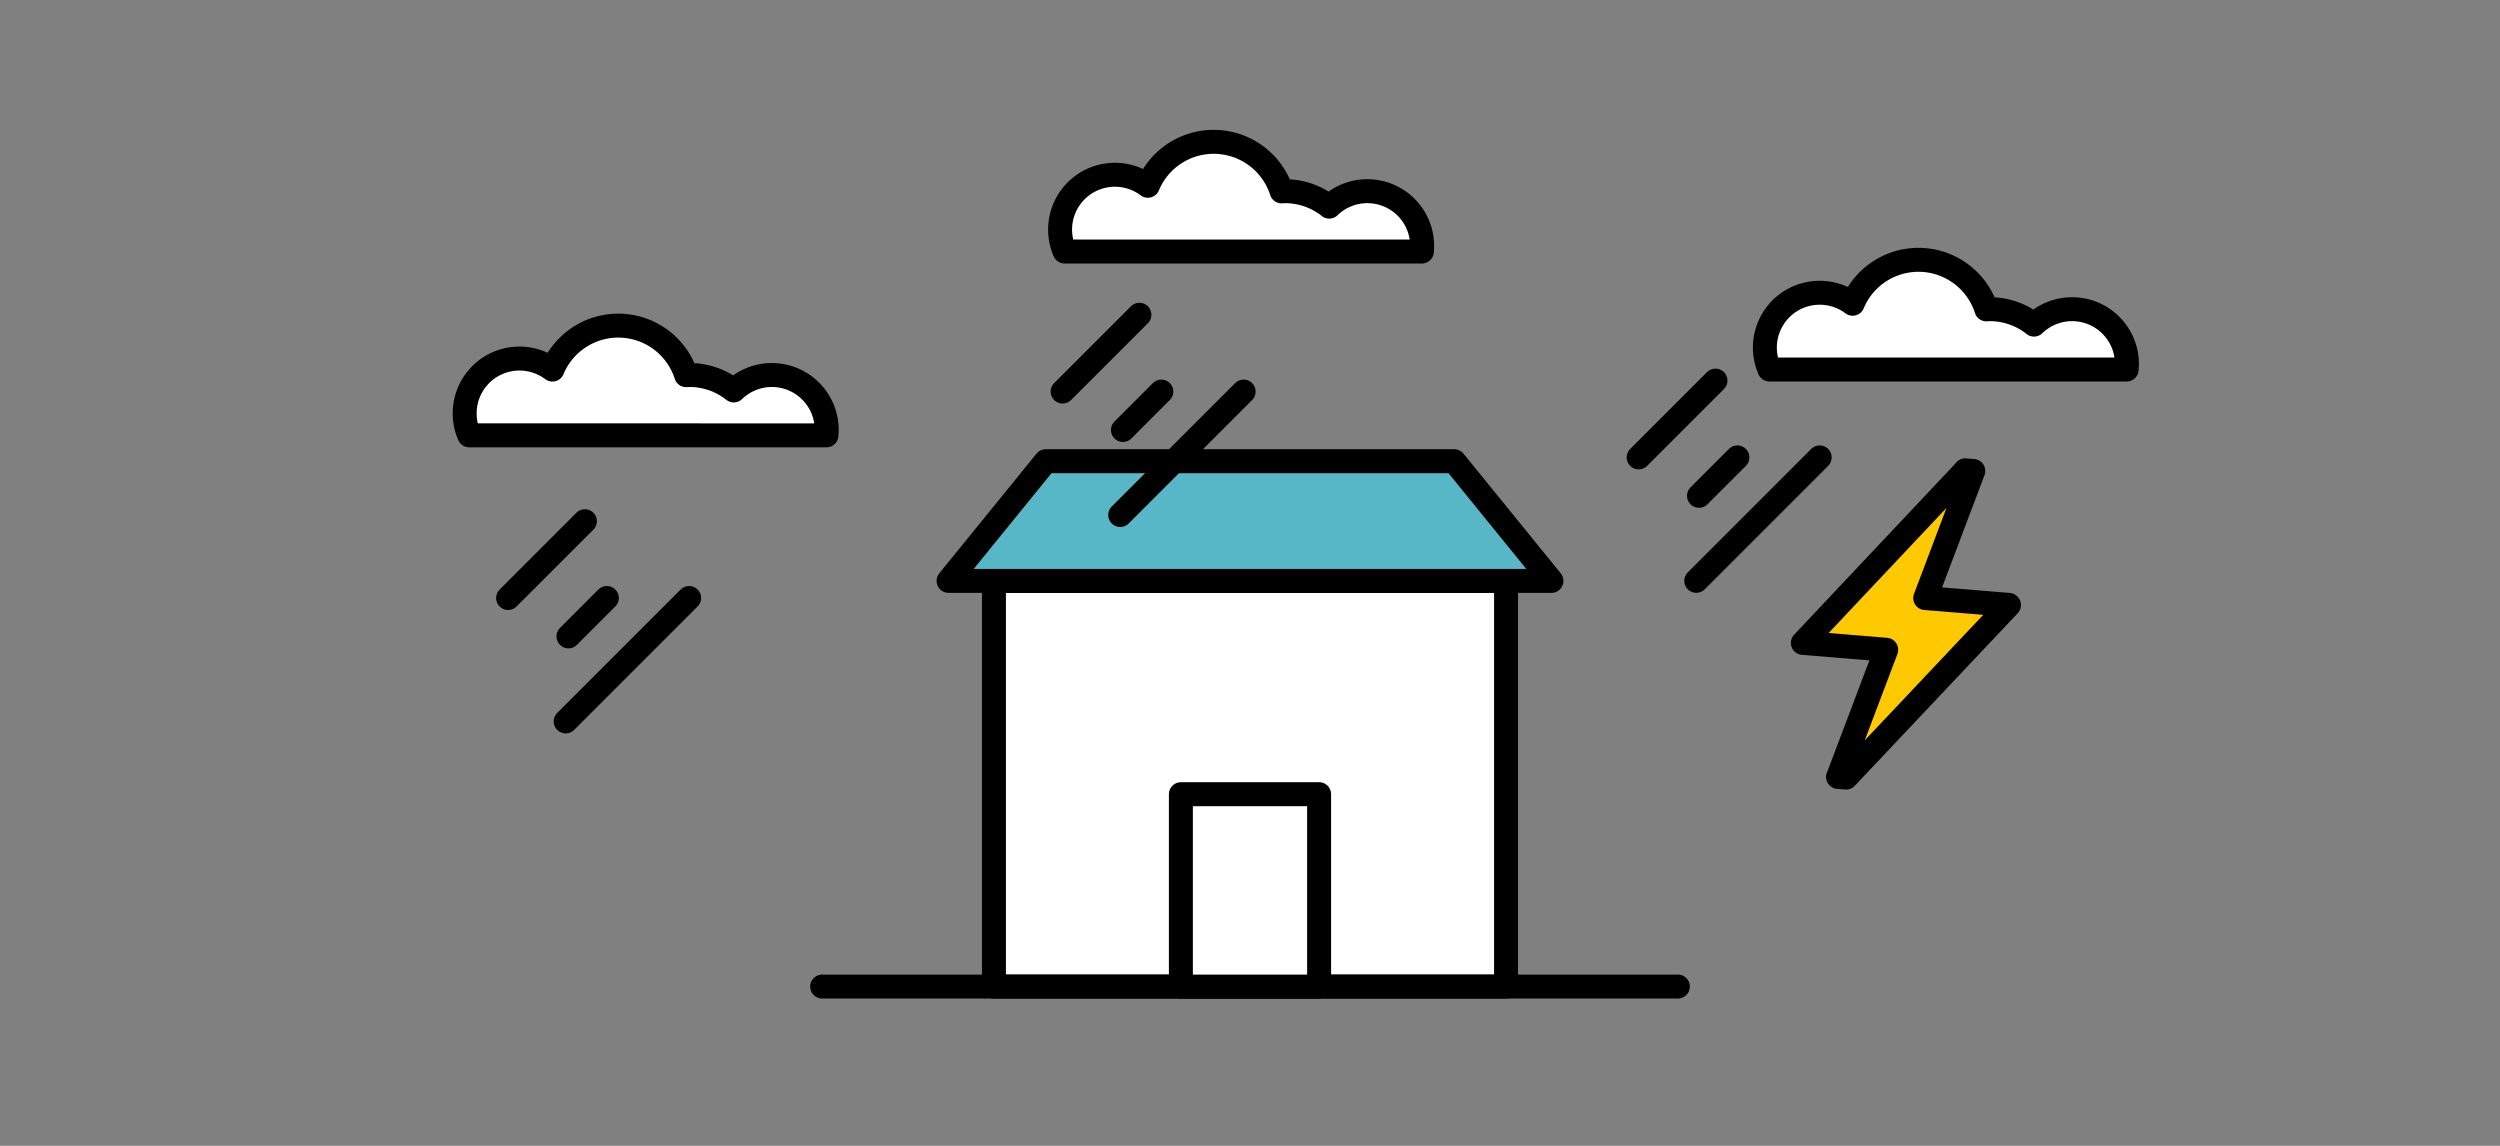
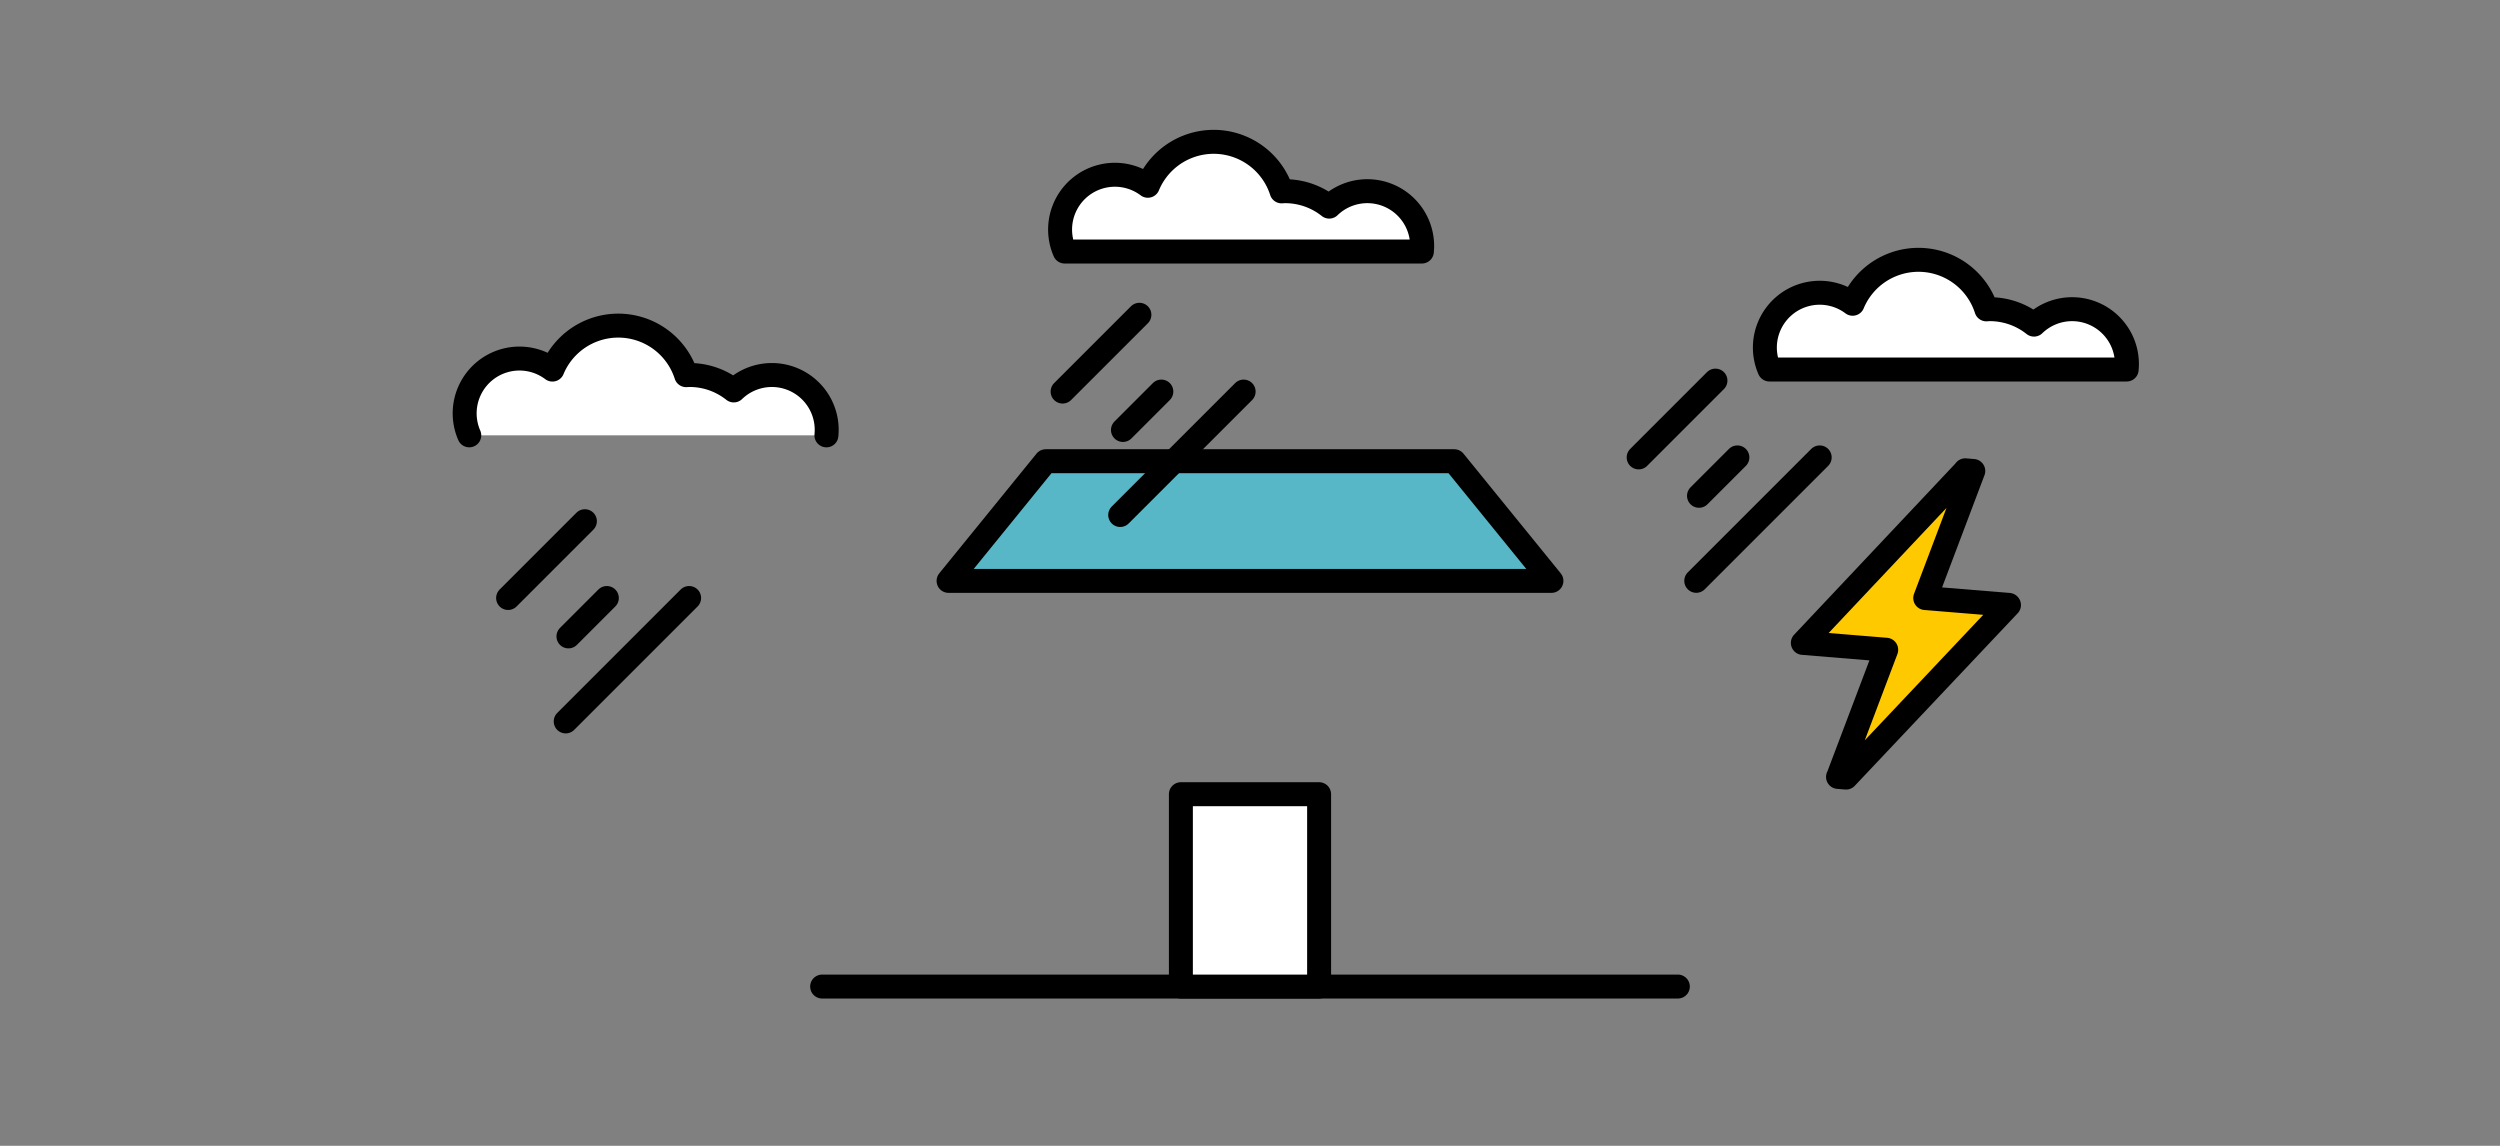
<svg xmlns="http://www.w3.org/2000/svg" width="240" height="110" viewBox="0 0 240 110">
  <rect x="0" y="0" width="240" height="110" fill="#808080" stroke="none" />
  <defs>
    <style>.cls-1{fill:#fff;}.cls-1,.cls-2,.cls-3,.cls-4{stroke:#000;stroke-linecap:round;stroke-linejoin:round;stroke-width:2.3px;}.cls-2{fill:#58b7c6;}.cls-3{fill:#ffc900;fill-rule:evenodd;}.cls-4,.cls-5{fill:none;}</style>
  </defs>
  <g id="レイヤー_2" data-name="レイヤー 2">
    <g id="layout">
-       <rect class="cls-1" x="95.418" y="55.765" width="49.164" height="38.944" />
      <polygon class="cls-2" points="148.938 55.765 91.062 55.765 100.397 44.276 139.603 44.276 148.938 55.765" />
      <line class="cls-1" x1="78.926" y1="94.709" x2="161.074" y2="94.709" />
      <rect class="cls-1" x="113.365" y="76.242" width="13.269" height="18.467" />
      <path class="cls-3" d="M189.434,45.213l-4.611,12.2,8.027.658.011.013L177.222,74.647l-.771-.063.013-.01,4.61-12.187v-.012l-8-.656,15.577-16.535a.218.218,0,0,1,.014-.034Z" />
      <path class="cls-1" d="M136.5,24.147c.017-.173.027-.349.027-.527a5.262,5.262,0,0,0-8.922-3.785,6.809,6.809,0,0,0-4.244-1.481c-.111,0-.218.012-.328.017a6.846,6.846,0,0,0-12.84-.538,5.262,5.262,0,0,0-7.983,6.314Z" />
      <path class="cls-1" d="M204.159,35.474c.017-.173.026-.348.026-.526a5.262,5.262,0,0,0-8.921-3.786,6.815,6.815,0,0,0-4.244-1.481c-.111,0-.218.012-.328.017a6.846,6.846,0,0,0-12.84-.538,5.262,5.262,0,0,0-7.983,6.314Z" />
-       <path class="cls-1" d="M79.337,41.794c.017-.173.026-.348.026-.526a5.263,5.263,0,0,0-8.922-3.786A6.812,6.812,0,0,0,66.2,36c-.11,0-.218.011-.327.016a6.845,6.845,0,0,0-12.84-.537,5.261,5.261,0,0,0-7.983,6.313Z" />
+       <path class="cls-1" d="M79.337,41.794c.017-.173.026-.348.026-.526a5.263,5.263,0,0,0-8.922-3.786A6.812,6.812,0,0,0,66.2,36c-.11,0-.218.011-.327.016a6.845,6.845,0,0,0-12.84-.537,5.261,5.261,0,0,0-7.983,6.313" />
      <line class="cls-1" x1="164.684" y1="36.538" x2="157.311" y2="43.911" />
      <line class="cls-1" x1="166.79" y1="43.911" x2="163.104" y2="47.597" />
      <line class="cls-4" x1="174.69" y1="43.911" x2="162.841" y2="55.76" />
      <line class="cls-1" x1="56.15" y1="50.036" x2="48.778" y2="57.408" />
      <line class="cls-1" x1="58.257" y1="57.408" x2="54.571" y2="61.095" />
      <line class="cls-4" x1="66.156" y1="57.408" x2="54.307" y2="69.257" />
      <line class="cls-1" x1="109.383" y1="30.218" x2="102.01" y2="37.59" />
      <line class="cls-1" x1="111.489" y1="37.59" x2="107.803" y2="41.277" />
      <line class="cls-4" x1="119.389" y1="37.59" x2="107.539" y2="49.44" />
      <rect class="cls-5" width="240" height="110" />
    </g>
  </g>
</svg>